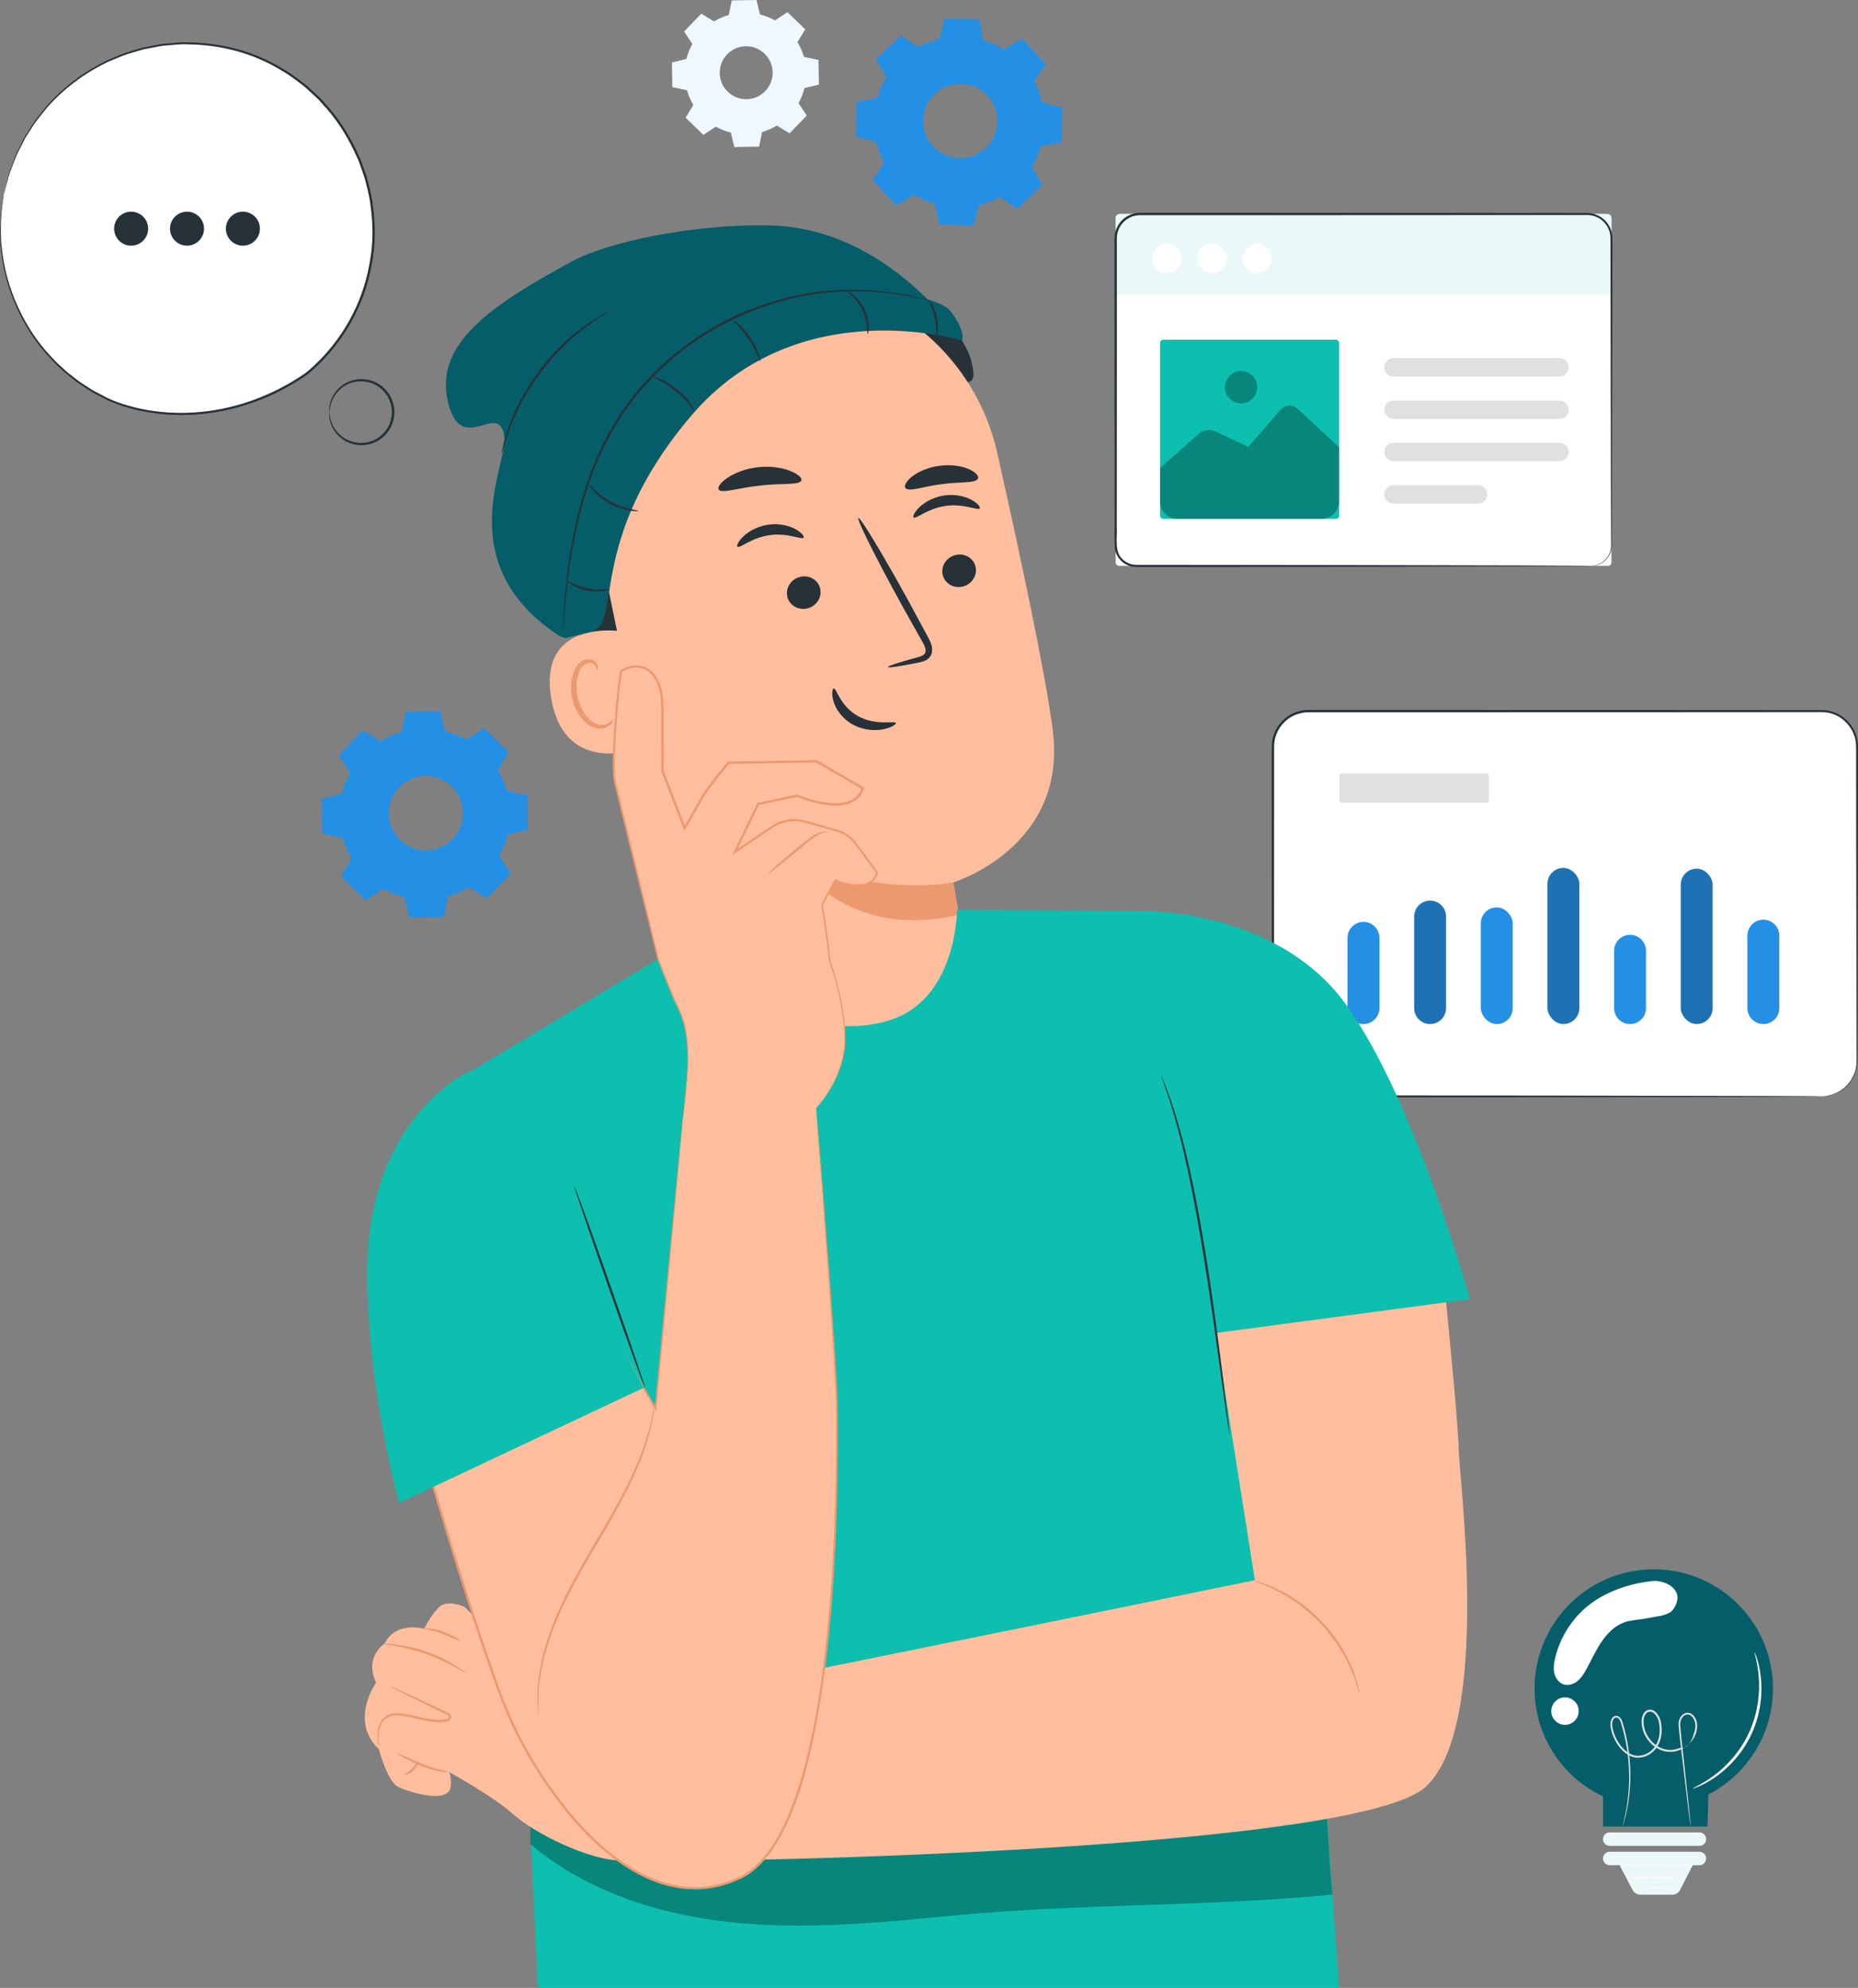
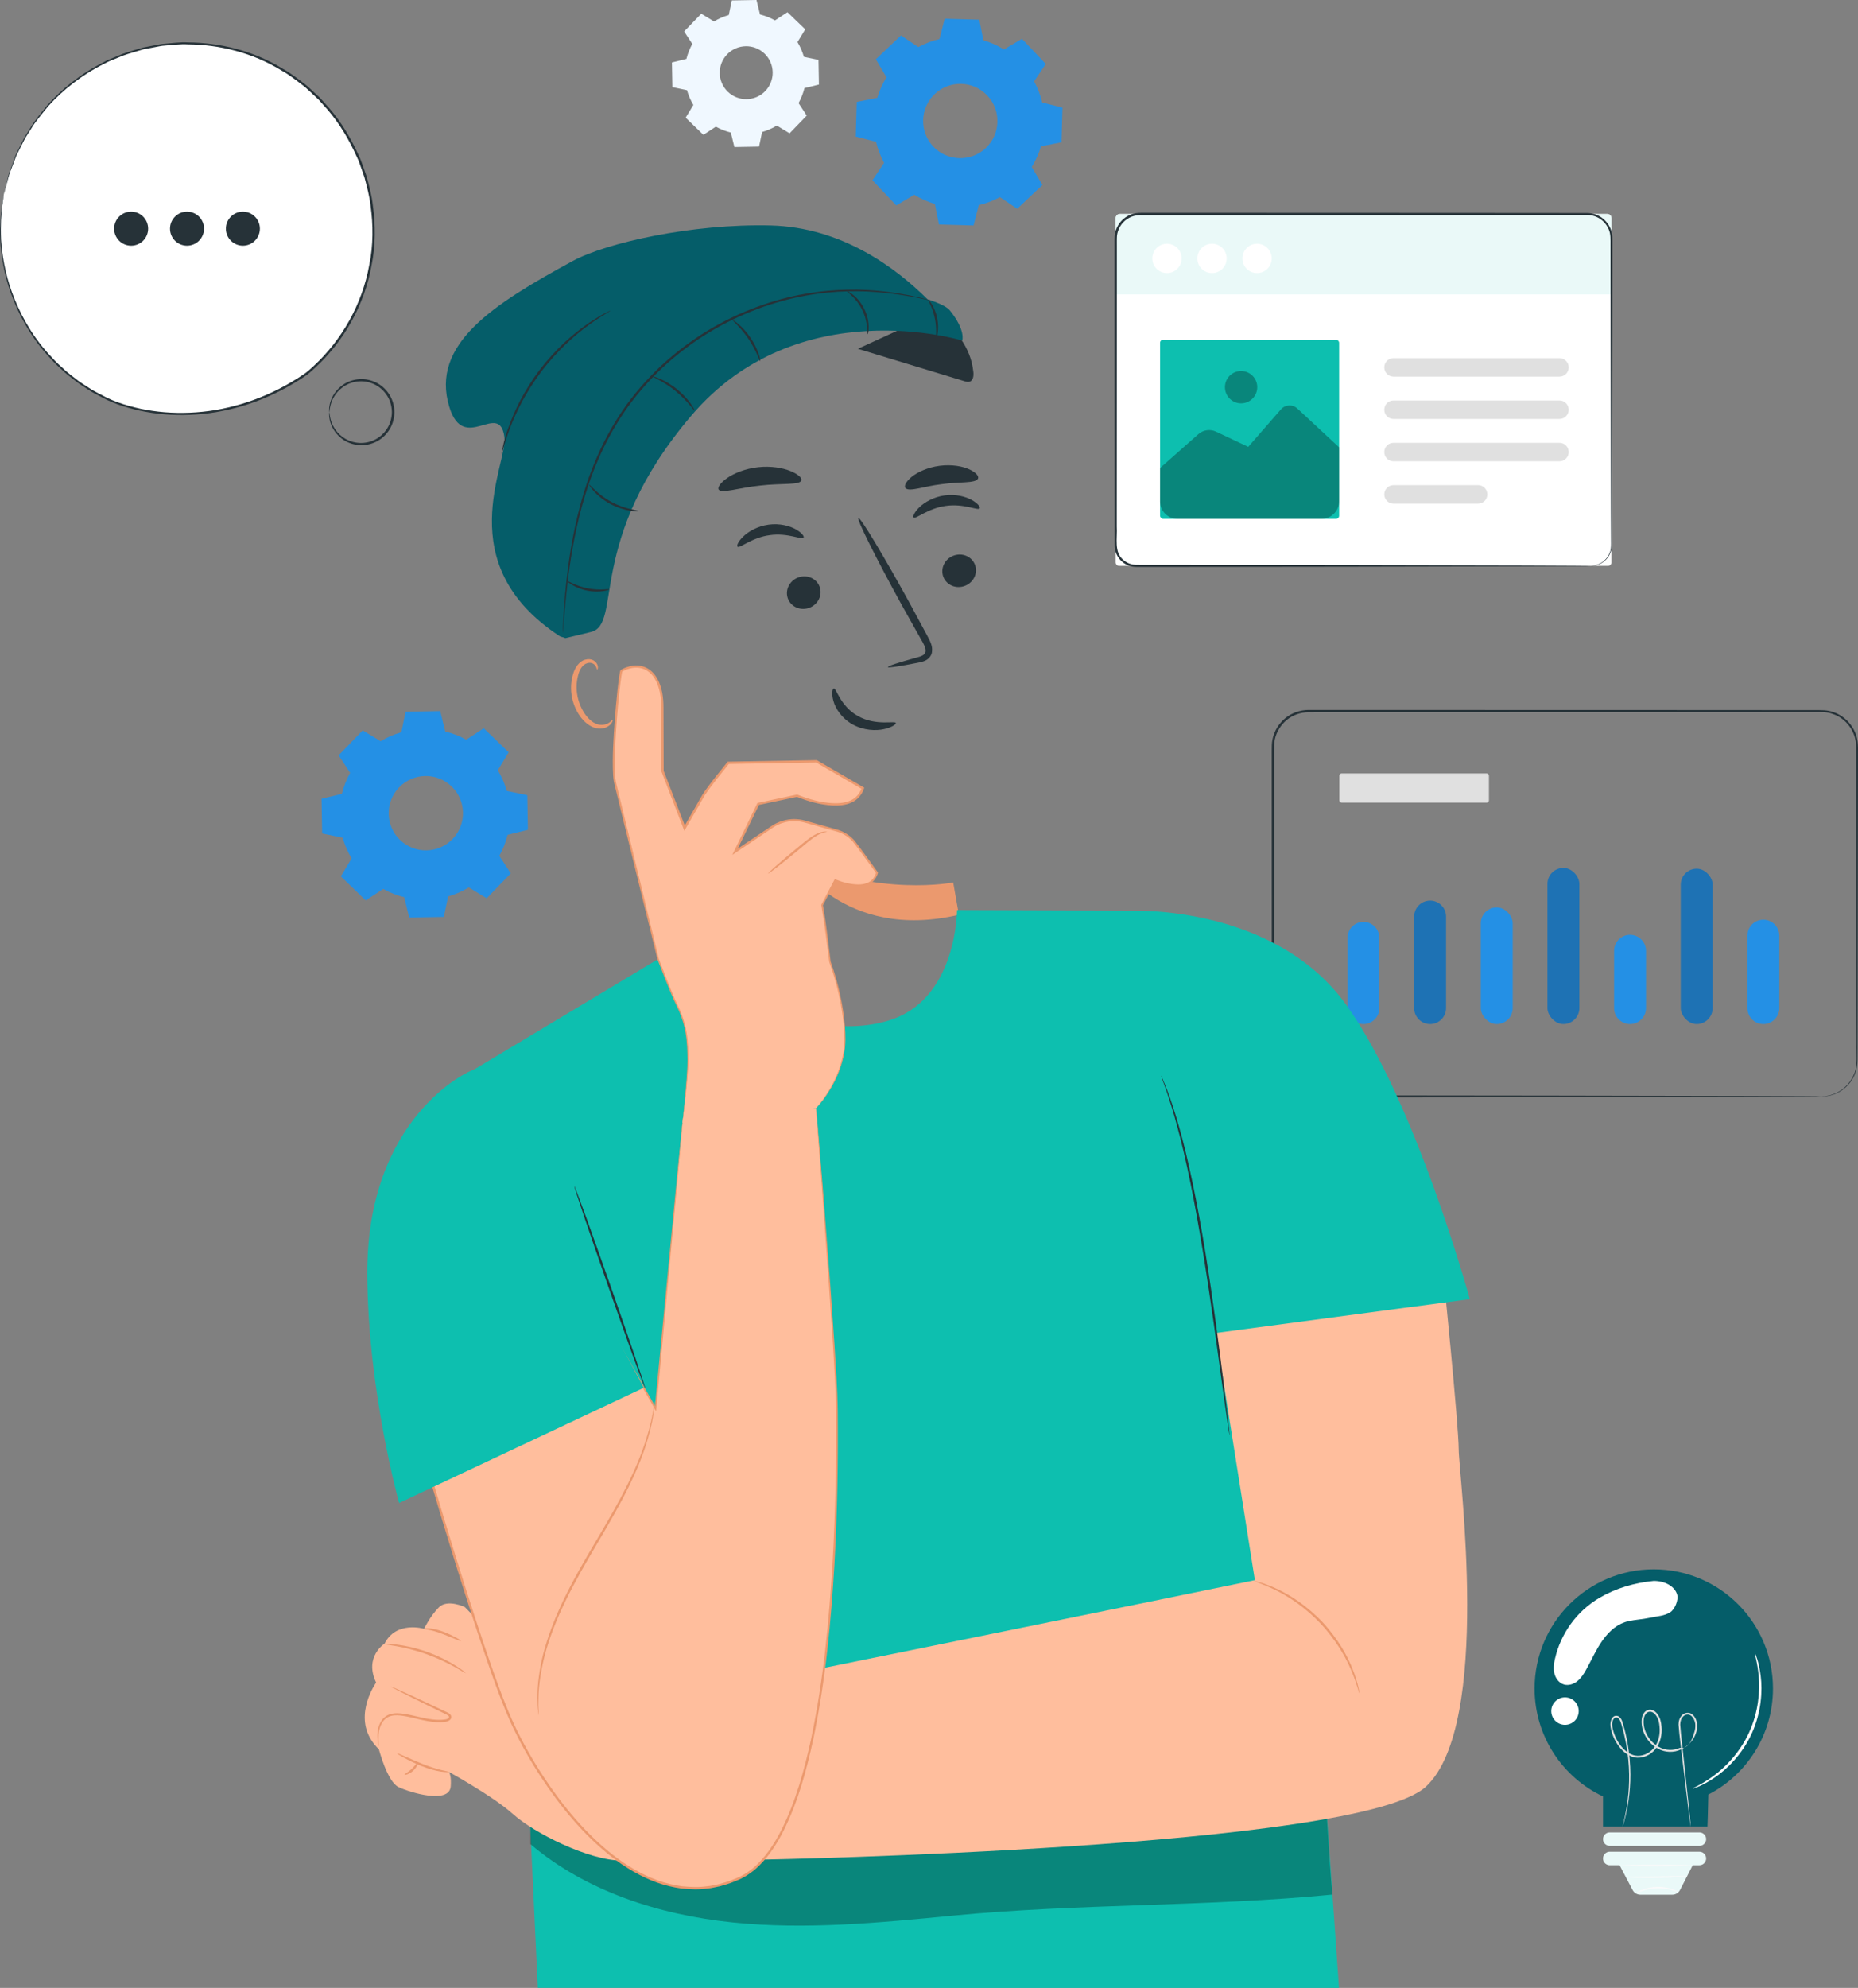
<svg xmlns="http://www.w3.org/2000/svg" id="Calque_1" viewBox="0 0 2410.61 2578.28">
  <rect x="0" y="0" width="2410.61" height="2578.28" fill="#808080" stroke="none" />
  <defs>
    <style>.cls-1{fill:#f0f8ff;}.cls-2{fill:#eaf9f8;}.cls-3{fill:#eb996e;}.cls-4{fill:#fff;}.cls-5{fill:#fafafa;}.cls-6{fill:#ffbe9d;}.cls-7{fill:#e0e0e0;}.cls-8{fill:#1e72b4;}.cls-9{fill:#055d69;}.cls-10{fill:#0dbfaf;}.cls-11{fill:#263238;}.cls-12{fill:#2490e5;}.cls-13{opacity:.3;}</style>
  </defs>
  <path class="cls-12" d="m493.85,961.35c8.5-5.13,17.54-9.03,26.87-11.68l5.53-26.6,44.93-.79,6.47,26.38c9.42,2.32,18.59,5.89,27.26,10.73l22.71-14.89,32.33,31.22-14.08,23.21c5.14,8.5,9.03,17.55,11.68,26.88l26.59,5.53.79,44.93-26.38,6.47c-2.32,9.41-5.89,18.59-10.73,27.26l14.88,22.71-31.21,32.33-23.22-14.08c-8.5,5.13-17.54,9.03-26.87,11.68l-5.54,26.6-44.93.79-6.47-26.38c-9.42-2.32-18.59-5.89-27.26-10.73l-22.71,14.89-32.33-31.22,14.08-23.21c-5.13-8.5-9.03-17.54-11.68-26.87l-26.59-5.53-.79-44.93,26.38-6.47c2.32-9.41,5.9-18.59,10.72-27.26l-14.88-22.71,31.21-32.33,23.22,14.08h0Zm23.95,59.86c-18.49,19.16-17.96,49.68,1.2,68.17,19.16,18.49,49.68,17.96,68.17-1.2,18.49-19.16,17.96-49.68-1.2-68.17-19.16-18.49-49.67-17.96-68.17,1.2Z" />
  <path class="cls-9" d="m2300.29,2190.02c0-85.4-69.24-154.64-154.64-154.64s-154.64,69.24-154.64,154.64c0,61.83,36.3,115.17,88.75,139.91,0,18.32,0,39.01,0,39.01h135.54s.82-21.9,1.12-41.44c49.8-25.69,83.87-77.59,83.87-137.48Z" />
  <path class="cls-2" d="m2204.87,2394.04h-116.37c-4.82,0-8.73-3.91-8.73-8.73h0c0-4.82,3.91-8.73,8.73-8.73h116.37c4.82,0,8.73,3.91,8.73,8.73h0c0,4.82-3.91,8.73-8.73,8.73Z" />
  <path class="cls-2" d="m2204.87,2401.66h-116.37c-4.82,0-8.73,3.91-8.73,8.73s3.91,8.73,8.73,8.73h12.77l16.95,32.26c1.94,3.69,5.76,6,9.93,6h41.58c4.21,0,8.06-2.36,9.98-6.1l16.47-32.15h8.68c4.82,0,8.73-3.91,8.73-8.73s-3.91-8.73-8.73-8.73Z" />
  <path class="cls-5" d="m2177.55,2454.04c-.14.29-3.06-1.05-7.99-2.46-4.92-1.43-11.94-2.7-19.74-2.49-7.81.24-14.74,1.92-19.57,3.62-4.84,1.7-7.68,3.2-7.84,2.92-.11-.17,2.52-2.11,7.36-4.17,4.81-2.07,11.94-4.02,19.99-4.27,8.05-.22,15.28,1.32,20.2,3.11,4.95,1.78,7.69,3.56,7.59,3.74Z" />
  <path class="cls-5" d="m2196.43,2419.53c0,.52-21.04.95-46.99.95s-46.99-.42-46.99-.95c0-.52,21.03-.95,46.99-.95,25.95,0,46.99.43,46.99.95Z" />
  <path class="cls-5" d="m2189.15,2433.33c.01.26-4.36.72-11.46,1.17-7.09.45-16.91.85-27.75,1.01-10.85.15-20.67.02-27.77-.22-7.1-.25-11.49-.58-11.49-.84,0-.27,4.4-.4,11.5-.5,7.67-.09,17.2-.21,27.73-.33,10.53-.17,20.06-.32,27.73-.45,7.1-.1,11.5-.09,11.51.18Z" />
  <path class="cls-4" d="m2276.58,2143.48c.21-.07,1.43,2.67,3.08,7.83,1.66,5.16,3.52,12.82,4.7,22.48,2.45,19.16.9,47.08-11.52,74.37-12.44,27.3-32.48,46.79-48.55,57.52-8.05,5.45-15.06,9.08-20.04,11.21-4.98,2.15-7.85,3.02-7.93,2.82-.32-.67,10.99-4.9,26.46-16.17,15.4-11.09,34.59-30.37,46.69-56.92,12.08-26.55,14.03-53.68,12.29-72.58-1.65-19.07-5.89-30.38-5.17-30.58Z" />
  <path class="cls-4" d="m2176,2068.26c-3.09-10.63-15.33-17.82-30.28-17.86-.07,0-.15,0-.22.01-24.78,2.39-48.92,9.41-70.28,21.91-29.39,17.21-50.35,46.28-57.88,79.5-1.39,6.14-2.14,12.56-.65,18.66,1.57,6.38,6.01,12.36,12.3,14.25,6.03,1.81,12.73-.42,17.62-4.39,4.9-3.96,8.3-9.45,11.36-14.95,7-12.59,12.74-25.94,21.08-37.68,9.57-13.48,20.51-22.18,33.94-25.13,9.28-2.03,17.7-2.24,26.99-4.25,11.57-2.51,18.99-2.24,27.04-7.29,5.87-3.68,10.99-15.86,8.97-22.79Z" />
  <path class="cls-4" d="m2048.25,2219.27c0,9.84-7.98,17.81-17.81,17.81s-17.81-7.97-17.81-17.81,7.98-17.81,17.81-17.81,17.81,7.98,17.81,17.81Z" />
  <path class="cls-7" d="m2193.6,2369.46s-.42-2.09-.96-6.08c-.57-4.43-1.31-10.25-2.24-17.51-1.89-15.7-4.52-37.6-7.74-64.45-1.45-13.68-3.69-28.35-4.88-44.69,0-4.11,1.12-8.77,4.4-12.02,3.01-3.44,9.02-4.52,12.97-1.47,3.88,2.85,5.9,7.35,6.63,11.93.52,4.64-.08,9.35-1.75,13.76-3.32,8.82-10.47,16.23-19.42,20.25-8.92,4.19-20.06,3.94-29.08-.92-9.09-4.69-16.21-13.16-19.65-23.09-1.68-4.99-2.5-10.31-1.86-15.75.41-2.69,1.22-5.42,2.91-7.79,1.65-2.39,4.53-4.15,7.59-4.22,3.11-.16,5.96,1.46,7.91,3.41,2.03,1.97,3.51,4.33,4.61,6.8,2.25,5.04,2.7,10.36,2.88,15.55.16,10.37-3.15,21.15-10.76,28.28-7.3,7.1-18.54,10.47-28.06,6.81-9.43-3.55-16-11.27-20.6-19.15-2.31-4.01-4.11-8.24-5.38-12.56-1.16-4.23-2.43-8.8-1.42-13.41.48-2.22,1.3-4.52,3.18-6.24,1.89-1.82,4.99-2.01,7.15-.76,4.3,2.83,5,7.55,6.15,11.25,4.52,15.55,7.02,30.49,8.21,44.19,2.46,27.46-.42,49.78-3.32,64.81-3.02,15.07-5.98,23.06-5.98,23.06,0,0,.39-2.09,1.37-6,.96-3.91,2.29-9.71,3.61-17.24,2.58-15.02,5.15-37.24,2.47-64.46-1.31-13.58-3.89-28.37-8.46-43.75-1.07-3.78-2.15-8.07-5.14-9.89-1.46-.78-3.35-.69-4.55.5-1.28,1.15-2.05,3.07-2.43,5-.88,3.91.26,8.09,1.43,12.28,1.24,4.14,2.99,8.19,5.21,12.03,4.44,7.57,10.79,14.83,19.36,18,8.53,3.27,18.67.26,25.44-6.31,6.95-6.51,10.08-16.55,9.92-26.39-.17-4.92-.65-10.08-2.66-14.51-1.9-4.34-5.56-8.79-10.04-8.66-4.67.06-7.43,5.04-8,9.76-.57,4.82.16,9.91,1.74,14.53,3.2,9.28,9.91,17.29,18.36,21.66,8.42,4.52,18.55,4.77,26.88.91,9.79,2.07,15.51-8.96,18.17-18.81,1.56-4.05,2.1-8.45,1.67-12.57-.6-4.06-2.5-8.11-5.62-10.38-3.1-2.35-7.47-1.64-10.05,1.16-2.75,2.7-3.77,6.62-3.81,10.48,1.07,15.78,3.22,30.87,4.55,44.44,2.88,26.89,5.23,48.82,6.91,64.54.72,7.29,1.31,13.12,1.75,17.57.37,4.02.43,6.14.43,6.14Z" />
  <path class="cls-12" d="m1191.54,61.08c8.72-4.74,17.93-8.22,27.37-10.45l6.73-26.32,44.92,1.25,5.26,26.65c9.3,2.74,18.31,6.73,26.75,11.95l23.36-13.84,30.88,32.65-15.11,22.55c4.75,8.72,8.22,17.94,10.45,27.38l26.31,6.73-1.25,44.92-26.65,5.27c-2.74,9.3-6.73,18.3-11.95,26.75l13.84,23.36-32.65,30.88-22.56-15.11c-8.72,4.74-17.93,8.22-27.37,10.45l-6.74,26.32-44.92-1.25-5.27-26.65c-9.3-2.75-18.3-6.73-26.75-11.95l-23.36,13.84-30.88-32.65,15.11-22.55c-4.74-8.72-8.23-17.93-10.45-27.37l-26.32-6.73,1.25-44.92,26.65-5.27c2.74-9.3,6.73-18.3,11.95-26.75l-13.84-23.36,32.65-30.88,22.56,15.12h0Zm21.22,60.88c-19.34,18.3-20.19,48.81-1.89,68.15,18.3,19.34,48.81,20.19,68.15,1.89,19.34-18.3,20.19-48.81,1.89-68.15-18.3-19.34-48.81-20.19-68.15-1.89Z" />
  <path class="cls-1" d="m926.37,27.82c6.05-3.66,12.49-6.43,19.14-8.32l3.94-18.94,32.01-.56,4.61,18.79c6.71,1.65,13.24,4.2,19.42,7.64l16.18-10.6,23.03,22.24-10.03,16.53c3.66,6.05,6.43,12.5,8.32,19.14l18.94,3.94.56,32.01-18.79,4.61c-1.65,6.71-4.2,13.24-7.64,19.42l10.6,16.18-22.23,23.03-16.54-10.03c-6.05,3.66-12.5,6.43-19.14,8.32l-3.94,18.94-32,.56-4.61-18.79c-6.71-1.65-13.24-4.2-19.42-7.64l-16.18,10.6-23.03-22.24,10.03-16.54c-3.66-6.05-6.43-12.5-8.32-19.14l-18.94-3.94-.56-32.01,18.79-4.61c1.65-6.71,4.2-13.24,7.64-19.42l-10.6-16.18,22.23-23.03,16.54,10.03h0Zm17.06,42.64c-13.17,13.65-12.79,35.38.85,48.56,13.64,13.17,35.38,12.79,48.56-.85s12.79-35.38-.85-48.56c-13.64-13.17-35.38-12.79-48.56.85Z" />
  <path class="cls-4" d="m4.97,251.86C33.6,109.27,175.95,26.91,309.77,65.45c131.04,37.74,206.3,181.1,162.76,310.33-14.59,43.3-40.24,79.74-72.72,107.28-1.18,1-2.37,1.9-3.65,2.78-.1.07-.22.15-.33.22-56.77,38.74-125.74,57.59-193.89,48.71-22.84-2.97-44.8-8.74-64.08-17.91C39.03,469.86-16.57,359.16,4.97,251.86Z" />
  <path class="cls-11" d="m4.97,251.86s-.1,1.33-.45,3.9c-.38,2.67-.92,6.45-1.62,11.38-1.35,10-2.34,24.91-1.55,44.06,1.39,19.08,4.94,42.47,14.22,68.07,9.31,25.44,23.9,53.42,46.73,78.97,5.81,6.27,11.65,12.8,18.47,18.61,6.4,6.28,13.86,11.6,21.22,17.33,3.73,2.8,7.83,5.15,11.79,7.78l6.03,3.88c2.05,1.24,4.24,2.28,6.37,3.43,4.29,2.25,8.62,4.52,13,6.81,4.46,2.09,9.05,4,13.76,5.72,37.78,13.57,81.96,17.35,126.51,10.02,22.26-3.83,44.66-10.29,66.32-19.82,10.86-4.67,21.54-10.11,31.92-16.26,5.24-3,10.32-6.31,15.4-9.66,5.07-3.24,9.5-7.37,14.04-11.56,35.97-33.32,62.81-79.6,71.95-130.95,5.26-25.54,5.17-51.68,1.67-76.73-1.3-12.65-4.84-24.79-7.91-36.88-2.07-5.89-4.14-11.76-6.19-17.61-.92-2.97-2.22-5.77-3.55-8.55l-3.89-8.37c-10.66-22.07-23.9-42.61-40.15-59.8l-5.87-6.61-6.45-5.98c-4.36-3.89-8.4-8.11-12.94-11.68-9.24-6.95-18.13-14.17-28.06-19.61-38.5-23.88-81.88-33.86-121.9-34.2-10.06-.66-19.87.9-29.54,1.55-4.86.18-9.53,1.44-14.22,2.24-4.67.89-9.3,1.76-13.89,2.63-8.92,2.7-17.8,4.98-26.21,8.02-4.14,1.7-8.23,3.37-12.28,5.03-4.04,1.68-8.12,3.16-11.81,5.33-30.68,15.19-55.03,35.15-73.26,55.29-8.55,10.55-16.89,20.14-22.77,30.24-1.58,2.45-3.12,4.84-4.64,7.19-1.58,2.31-2.97,4.64-4.08,7.06-2.4,4.74-4.68,9.26-6.84,13.53-1.07,2.14-2.17,4.2-3.12,6.25-.8,2.11-1.58,4.16-2.33,6.15-1.51,3.97-2.92,7.68-4.23,11.13-2.92,6.81-4.15,12.96-5.52,17.82-1.3,4.81-2.3,8.5-3,11.1-.69,2.5-1.13,3.76-1.13,3.76,0,0,.23-1.31.82-3.83.64-2.62,1.54-6.34,2.71-11.19,1.27-4.9,2.42-11.09,5.25-17.96,1.28-3.48,2.65-7.23,4.12-11.23.74-2,1.5-4.07,2.28-6.2.93-2.07,2.02-4.14,3.07-6.31,2.14-4.32,4.39-8.87,6.76-13.66,1.1-2.45,2.48-4.8,4.05-7.13,1.5-2.37,3.04-4.79,4.61-7.26,5.84-10.21,14.17-19.91,22.72-30.59,18.23-20.39,42.68-40.63,73.57-56.09,3.72-2.21,7.83-3.72,11.9-5.43,4.08-1.69,8.21-3.4,12.38-5.13,8.47-3.09,17.43-5.44,26.43-8.18,4.62-.89,9.3-1.79,14.01-2.7,4.73-.82,9.44-2.1,14.35-2.3,9.76-.69,19.67-2.28,29.84-1.65,40.44.23,84.34,10.22,123.35,34.32,10.06,5.49,19.07,12.78,28.43,19.8,4.6,3.6,8.7,7.86,13.11,11.8l6.53,6.04,5.95,6.68c16.46,17.38,29.89,38.15,40.69,60.48l3.94,8.47c1.35,2.82,2.67,5.65,3.6,8.65,2.08,5.91,4.18,11.85,6.28,17.82,3.12,12.23,6.7,24.53,8.03,37.33,3.56,25.37,3.65,51.85-1.68,77.72-9.27,52.02-36.47,98.87-72.92,132.58-4.53,4.17-9.16,8.47-14.42,11.83-5.14,3.39-10.27,6.73-15.57,9.75-10.49,6.2-21.27,11.68-32.25,16.39-21.89,9.6-44.53,16.09-67.02,19.92-45.05,7.32-89.61,3.42-127.85-10.42-4.77-1.75-9.42-3.71-13.95-5.84-4.41-2.33-8.78-4.63-13.12-6.92-2.15-1.18-4.35-2.24-6.42-3.49l-6.08-3.93c-3.99-2.67-8.13-5.06-11.88-7.9-7.42-5.8-14.92-11.21-21.36-17.57-6.86-5.9-12.74-12.5-18.57-18.86-22.93-25.87-37.5-54.14-46.72-79.82C4.77,354.01,1.37,330.45.16,311.27c-.61-19.26.58-34.21,2.13-44.21.83-4.92,1.47-8.7,1.93-11.36.45-2.55.76-3.85.76-3.85Z" />
  <path class="cls-11" d="m427.19,534.53c.36.02.22-3.69,1.92-9.96,1.69-6.15,5.89-15.15,15.16-22.06,8.96-6.93,23.71-10.8,37.97-5.48,7.02,2.55,13.72,7.34,18.47,13.96,4.89,6.53,7.64,14.9,7.72,23.54-.08,8.64-2.83,17.01-7.72,23.54-4.75,6.62-11.45,11.42-18.48,13.96-14.27,5.32-29.01,1.45-37.97-5.48-9.27-6.91-13.48-15.9-15.16-22.05-1.7-6.27-1.57-9.98-1.92-9.96-.11,0-.18.91-.2,2.66-.05,1.75.15,4.35.87,7.62,1.35,6.44,5.37,16.04,14.99,23.61,9.29,7.57,25.01,12.05,40.44,6.49,7.6-2.66,14.87-7.78,20.05-14.91,5.32-7.03,8.34-16.12,8.42-25.47-.08-9.34-3.1-18.43-8.42-25.46-5.18-7.13-12.45-12.24-20.05-14.91-15.43-5.56-31.15-1.09-40.44,6.49-9.62,7.56-13.64,17.17-14.99,23.61-.72,3.26-.92,5.87-.87,7.62.02,1.75.09,2.66.2,2.66Z" />
  <path class="cls-11" d="m192.21,296.59c0,12.18-9.88,22.06-22.06,22.06s-22.06-9.88-22.06-22.06,9.88-22.06,22.06-22.06,22.06,9.88,22.06,22.06Z" />
  <path class="cls-11" d="m264.7,296.59c0,12.18-9.88,22.06-22.06,22.06s-22.06-9.88-22.06-22.06,9.88-22.06,22.06-22.06,22.06,9.88,22.06,22.06Z" />
  <path class="cls-11" d="m337.19,296.59c0,12.18-9.88,22.06-22.06,22.06s-22.06-9.88-22.06-22.06,9.88-22.06,22.06-22.06,22.06,9.88,22.06,22.06Z" />
-   <rect class="cls-4" x="1651.5" y="922.25" width="757.88" height="499.79" rx="46.11" ry="46.11" />
  <path class="cls-11" d="m2363.27,1422.04s.53-.08,1.58-.16c1.04-.13,2.63-.05,4.66-.47,4.07-.55,10.25-1.95,17.16-6.16,6.87-4.07,14.49-11.33,18.93-22.28,4.85-10.97,2.8-25.04,3.18-40.36-.11-61.71-.28-150.87-.49-261.04-.03-27.55-.06-56.42-.1-86.5,0-7.52-.02-15.11-.02-22.78-.18-7.66.51-15.51-.93-22.93-3.04-14.89-14.25-28.38-29.33-33.35-7.44-2.89-15.52-2.47-23.8-2.48-8.24,0-16.54.01-24.91.02-16.74.01-33.75.02-51.01.04-34.52.02-70.04.04-106.47.06-145.72.04-305.92.08-474.07.12-10.17.07-20.26,3.54-28.11,9.95-7.82,6.4-13.42,15.42-15.52,25.25-1.06,4.92-1.03,9.92-1.01,15.16v15.49c0,10.31,0,20.59,0,30.83,0,40.95-.02,81.31-.02,120.96-.03,79.3-.06,155.8-.09,228.67-.31,9.14.59,17.9,4.71,25.77,3.85,7.82,10.07,14.39,17.51,18.71,7.45,4.39,16.01,6.39,24.63,6.12,8.75,0,17.45.01,26.08.02,34.52.03,68.03.05,100.43.08,64.8.07,125.16.13,180.27.19,110.17.21,199.33.37,261.03.49,30.77.12,54.68.22,70.97.29,8.06.07,14.23.12,18.46.15,4.16.05,6.29.16,6.29.16,0,0-2.13.1-6.29.16-4.23.03-10.39.08-18.46.15-16.29.07-40.2.16-70.97.29-61.7.11-150.86.28-261.03.49-55.11.06-115.47.12-180.27.19-32.4.02-65.91.05-100.43.08-8.63,0-17.32.01-26.08.02-8.87.3-18.16-1.82-26.01-6.47-7.9-4.58-14.51-11.54-18.61-19.84-4.39-8.19-5.35-18.03-5.03-27.01-.03-72.87-.06-149.36-.09-228.67,0-39.65-.02-80.01-.02-120.96,0-10.24,0-20.51,0-30.83v-15.49c-.02-5.09-.06-10.53,1.07-15.79,2.24-10.51,8.22-20.15,16.58-26.98,8.38-6.85,19.18-10.57,30.03-10.64,168.15.04,328.35.08,474.07.12,36.43.02,71.95.04,106.47.06,17.26.01,34.26.03,51.01.04,8.37,0,16.68.01,24.91.02,8.09.02,16.77-.41,24.63,2.66,15.93,5.29,27.72,19.53,30.9,35.25,1.5,8,.75,15.78.93,23.41,0,7.67-.02,15.26-.02,22.78-.03,30.08-.07,58.94-.1,86.5-.21,110.17-.37,199.34-.49,261.04-.02,7.7-.05,14.98-.07,21.81.06,6.88-1.16,13.36-3.46,18.89-4.62,11.13-12.45,18.42-19.46,22.47-7.05,4.18-13.32,5.49-17.43,5.94-4.14.48-6.29.32-6.29.32Z" />
  <path class="cls-12" d="m2114.86,1212.45h0c11.43,0,20.71,9.28,20.71,20.71v74.32c0,11.43-9.28,20.71-20.71,20.71h0c-11.43,0-20.71-9.28-20.71-20.71v-74.32c0-11.43,9.28-20.71,20.71-20.71Z" />
  <path class="cls-12" d="m1768.96,1195.69h0c11.43,0,20.71,9.28,20.71,20.71v91.09c0,11.43-9.28,20.71-20.71,20.71h0c-11.43,0-20.71-9.28-20.71-20.71v-91.09c0-11.43,9.28-20.7,20.7-20.7Z" />
  <path class="cls-8" d="m1855.44,1168.07h0c11.43,0,20.71,9.28,20.71,20.71v118.71c0,11.43-9.28,20.71-20.71,20.71h0c-11.43,0-20.7-9.28-20.7-20.7v-118.71c0-11.43,9.28-20.7,20.7-20.7Z" />
  <rect class="cls-12" x="1921.21" y="1176.85" width="41.41" height="151.34" rx="20.7" ry="20.7" />
  <rect class="cls-8" x="2007.68" y="1125.65" width="41.41" height="202.53" rx="20.71" ry="20.71" />
  <rect class="cls-8" x="2180.63" y="1126.64" width="41.41" height="201.55" rx="20.71" ry="20.71" />
  <path class="cls-12" d="m2287.81,1192.84h0c-11.44,0-20.71,9.27-20.71,20.7v93.94c0,11.44,9.27,20.71,20.71,20.71h0c11.44,0,20.71-9.27,20.71-20.71v-93.94c0-11.44-9.27-20.7-20.71-20.7Z" />
  <rect class="cls-7" x="1737.7" y="1003.13" width="194.07" height="37.89" rx="2.92" ry="2.92" />
  <path class="cls-4" d="m1452.89,277.53h632.45c2.97,0,5.38,2.41,5.38,5.38v446.49c0,2.51-2.04,4.55-4.55,4.55h-634.09c-2.51,0-4.55-2.04-4.55-4.55v-446.49c0-2.97,2.41-5.38,5.38-5.38Z" />
  <path class="cls-2" d="m1452.89,277.53h632.45c2.97,0,5.38,2.41,5.38,5.38v98.97h-643.2v-98.97c0-2.97,2.41-5.38,5.38-5.38Z" />
  <path class="cls-4" d="m1533.09,335.17c0,10.51-8.52,19.04-19.04,19.04s-19.04-8.52-19.04-19.04,8.52-19.04,19.04-19.04,19.04,8.52,19.04,19.04Z" />
  <path class="cls-4" d="m1591.53,335.17c0,10.51-8.52,19.04-19.04,19.04s-19.04-8.52-19.04-19.04,8.52-19.04,19.04-19.04,19.04,8.52,19.04,19.04Z" />
  <path class="cls-4" d="m1649.97,335.17c0,10.51-8.52,19.04-19.04,19.04s-19.04-8.52-19.04-19.04,8.52-19.04,19.04-19.04,19.04,8.52,19.04,19.04Z" />
  <rect class="cls-10" x="1505.1" y="440.59" width="232.32" height="232.32" rx="3.99" ry="3.99" />
  <path class="cls-7" d="m2023.25,488.48h-215.25c-6.63,0-12-5.37-12-12h0c0-6.63,5.37-12,12-12h215.25c6.63,0,12,5.37,12,12h0c0,6.63-5.37,12-12,12Z" />
  <path class="cls-7" d="m2023.25,543.39h-215.25c-6.63,0-12-5.37-12-12h0c0-6.63,5.37-12,12-12h215.25c6.63,0,12,5.37,12,12h0c0,6.63-5.37,12-12,12Z" />
  <path class="cls-7" d="m2023.25,598.31h-215.25c-6.63,0-12-5.37-12-12h0c0-6.63,5.37-12,12-12h215.25c6.63,0,12,5.37,12,12h0c0,6.63-5.37,12-12,12Z" />
  <path class="cls-7" d="m1917.69,653.22h-109.7c-6.63,0-12-5.37-12-12h0c0-6.63,5.37-12,12-12h109.7c6.63,0,12,5.37,12,12h0c0,6.63-5.37,12-12,12Z" />
  <path class="cls-11" d="m2064.03,733.95c0-.13,1.9,0,5.48-.73,3.49-.82,8.89-2.73,13.76-7.95,2.39-2.59,4.56-6.01,5.88-10.17,1.37-4.18,1.14-9.01,1.12-14.25-.04-10.48-.09-22.55-.14-36.14-.11-54.46-.28-133.12-.48-230.3-.03-24.31-.06-49.78-.1-76.31-.02-13.27-.03-26.8-.05-40.59-.04-6.95.47-13.84-2.34-20.08-2.63-6.21-7.37-11.58-13.39-14.89-3.02-1.63-6.32-2.76-9.73-3.3-3.36-.58-6.97-.38-10.63-.41-7.27,0-14.59.01-21.98.02-14.77.01-29.77.02-45,.04-30.45.02-61.79.04-93.93.06-64.28.03-131.75.06-201.7.09-34.97,0-70.57.02-106.69.02-18.06,0-36.25,0-54.57,0-9.16,0-18.34,0-27.56,0h-13.85c-4.6.08-9.36-.24-13.64.38-8.76,1.24-16.74,6.66-21.19,14.24-2.25,3.76-3.69,8-4.12,12.36-.3,4.29-.08,9.1-.15,13.61,0,18.32,0,36.52,0,54.58,0,36.13-.02,71.73-.02,106.72-.03,69.96-.06,137.45-.09,201.74.97,15.58-3.94,33.75,8.83,43.8,2.8,2.45,6.17,4.2,9.72,5.17,3.56,1.04,7.24.95,11.17.94,7.72,0,15.39.01,23.01.02,30.45.03,60.02.05,88.61.08,57.17.07,110.42.13,159.04.19,97.19.2,175.84.37,230.29.49,27.14.12,48.22.22,62.61.29,7.1.07,12.54.12,16.28.15,3.67.05,5.55.16,5.55.16,0,0-1.88.1-5.55.16-3.74.03-9.18.08-16.28.15-14.39.07-35.48.16-62.61.29-54.45.11-133.1.28-230.29.49-48.62.06-101.88.12-159.04.19-28.59.02-58.15.05-88.61.08-7.61,0-15.28.01-23.01.02-3.77.01-7.94.13-11.9-1.02-3.94-1.07-7.68-3.01-10.78-5.72-6.27-5.32-10.08-13.62-9.84-21.93,0-7.94,0-15.92-.01-23.96-.03-64.29-.06-131.78-.09-201.74,0-34.98-.02-70.58-.02-106.72,0-18.07,0-36.26,0-54.58.07-4.65-.17-9.02.17-13.91.47-4.8,2.05-9.48,4.53-13.62,4.9-8.35,13.69-14.32,23.35-15.69,4.92-.68,9.46-.32,14.09-.41h13.85c9.22,0,18.4,0,27.56,0,18.31,0,36.51,0,54.57,0,36.12,0,71.71.02,106.69.02,69.95.03,137.42.06,201.7.09,32.14.02,63.48.04,93.93.06,15.23.01,30.23.03,45,.04,7.38,0,14.71.01,21.98.02,3.59.04,7.28-.18,11.03.46,3.7.6,7.28,1.82,10.54,3.6,6.52,3.6,11.64,9.42,14.47,16.15,1.41,3.37,2.17,6.98,2.4,10.58.19,3.62.05,6.98.09,10.46-.02,13.79-.03,27.33-.05,40.59-.03,26.53-.07,52-.1,76.31-.2,97.19-.37,175.85-.49,230.3-.05,13.58-.1,25.66-.14,36.14-.02,5.18.16,10.18-1.29,14.48-1.4,4.27-3.67,7.74-6.16,10.36-5.06,5.27-10.6,7.1-14.14,7.83-3.64.64-5.54.42-5.54.42Z" />
  <g class="cls-13">
    <path d="m1505.1,607.01v43.4c0,12.43,10.07,22.5,22.5,22.5h186.9c12.66,0,22.92-10.26,22.92-22.92v-69.77l-54.18-50.37c-6.17-5.73-15.85-5.22-21.38,1.12l-42.39,48.59-41.77-19.74c-7.61-3.6-16.63-2.31-22.93,3.26l-49.66,43.92Z" />
  </g>
  <g class="cls-13">
    <circle cx="1610.22" cy="502.15" r="20.97" />
  </g>
  <path class="cls-11" d="m1213.11,406.42c41.31,30.2,48.13,60.27,49.78,76.4.48,4.73-.32,10.74-4.83,12.21-2.19.72-4.57.05-6.78-.63-46.09-14.01-92.18-28.01-138.27-42.02" />
-   <path class="cls-11" d="m831.03,945.84c-31.11-55.79-62.07-112.08-83.12-172.39-21.05-60.31-31.9-125.36-21.64-188.41,1.56-9.56,18.01-74.86,27.65-75.79,6.89-.67.48,58.5,5.05,63.69,43.64,49.58,65.77,115.19,73.28,180.82,7.51,65.62,5.52,126.38-1.23,192.08" />
-   <path class="cls-6" d="m896.71,1284.87l-118.95-576.94c-36.04-156.1,24.76-307.18,181.8-338.89l14.68-2.09c147.77-20.95,286.9,75.02,319.66,220.63,30.49,135.47,62.43,285.55,71.95,359.2,19.7,152.47-129.17,197.72-129.17,197.72-.34.06,27.88,153.85,36.13,198.2l-230.03,29.26-55.36,4.96-90.73-92.05Z" />
  <path class="cls-3" d="m1236.7,1144.5s-95.14,19.24-206.48-30.48c0,0,63.9,107.67,213.83,72.42l-7.35-41.94Z" />
  <path class="cls-11" d="m1265.92,736.06c2.04,11.42-5.96,22.56-17.85,24.9-11.87,2.34-23.15-5-25.18-16.42-2.04-11.42,5.95-22.57,17.82-24.91,11.88-2.34,23.17,5.01,25.21,16.43Z" />
  <path class="cls-11" d="m1271.08,659.39c-2.29,3.22-20.49-6.64-43.87-3.26-23.4,3.04-38.86,17.51-41.8,15-1.43-1.09.59-6.6,7.29-13.1,6.59-6.46,18.39-13.51,32.97-15.52,14.58-1.98,27.6,1.64,35.42,6.13,7.97,4.5,11.14,9.28,9.99,10.74Z" />
  <path class="cls-11" d="m1064.32,764.41c2.03,11.42-5.96,22.56-17.85,24.9-11.86,2.34-23.15-5-25.18-16.42-2.03-11.42,5.96-22.57,17.83-24.91,11.89-2.35,23.17,5.01,25.2,16.43Z" />
  <path class="cls-11" d="m1042.58,697.32c-2.3,3.22-20.51-6.62-43.88-3.25-23.39,3.04-38.86,17.51-41.81,15-1.42-1.09.57-6.59,7.3-13.1,6.58-6.46,18.39-13.51,32.96-15.52,14.58-1.98,27.6,1.65,35.42,6.13,7.96,4.51,11.13,9.28,9.99,10.74Z" />
  <path class="cls-11" d="m1151.97,865.15c-.3-1.31,13.89-5.89,37.02-12.24,5.89-1.46,11.37-3.45,11.8-7.67.79-4.51-2.62-10.6-6.5-17.14-7.67-13.66-15.69-27.97-24.11-42.97-33.71-61.28-59.02-111.99-56.54-113.33,2.49-1.34,31.82,47.24,65.53,108.52,8.17,15.13,15.97,29.55,23.41,43.35,3.22,6.47,8.2,13.61,6.42,23-.98,4.69-4.9,8.55-8.58,10.12-3.66,1.71-7.02,2.26-9.95,2.85-23.53,4.64-38.22,6.83-38.5,5.51Z" />
  <path class="cls-11" d="m1039.78,623.09c-2.33,6.42-25.92,3.36-53.63,6.69-27.79,2.77-50.14,10.87-53.81,5.11-1.64-2.76,2.26-8.8,11.3-15.01,8.96-6.2,23.25-12.09,39.89-13.94,16.64-1.81,31.87.84,41.96,4.95,10.17,4.1,15.29,9.15,14.29,12.2Z" />
  <path class="cls-11" d="m1268.72,621.06c-4.02,6.06-23.89,3.54-46.78,6.88-22.98,2.65-41.63,10.19-46.96,5.34-2.37-2.38-.16-8.17,7.5-14.52,7.54-6.31,20.84-12.58,36.6-14.65,15.77-2.05,30.12.62,38.93,4.8,8.93,4.18,12.44,9.22,10.7,12.14Z" />
-   <path class="cls-6" d="m806.18,818.87c-2.75-.75-108.96-16.1-90.88,87.48,18.08,103.58,118.34,64.06,118,61.06-.34-3-27.12-148.54-27.12-148.54Z" />
+   <path class="cls-6" d="m806.18,818.87Z" />
  <path class="cls-3" d="m794.81,933.69c-.51-.25-1.59,1.58-4.39,3.51-2.73,1.88-7.69,3.71-13.44,2.63-11.64-2.1-23.89-17.87-27.65-36.45-1.91-9.38-1.5-18.7.54-26.71,1.84-8.13,5.82-14.28,11.16-16.22,5.26-2.22,9.74.39,11.51,3.09,1.89,2.65,1.59,4.84,2.18,4.92.33.21,1.92-2.13.34-6.26-.79-1.99-2.43-4.21-5.21-5.78-2.84-1.59-6.67-1.98-10.44-.9-7.89,1.94-13.8,10.55-16.05,19.35-2.68,8.91-3.36,19.43-1.21,29.96,4.31,20.76,18.4,38.43,34.13,40.14,7.62.63,13.31-2.63,16.02-5.62,2.76-3.12,2.9-5.53,2.51-5.65Z" />
  <path class="cls-11" d="m1081.71,892.95c3.52-.88,8.04,22.84,31.53,35.84,23.46,13.07,48.25,5.63,49.06,8.91.61,1.43-4.76,5.67-15.38,7.98-10.4,2.34-26.33,1.86-40.7-6.09-14.34-7.99-22.27-20.76-24.92-30.34-2.78-9.75-1.24-16.13.41-16.3Z" />
  <path class="cls-9" d="m733.55,827.69c-2.28-1.41-5.28-1.24-7.45-2.66-143.47-93.85-66.97-223.53-71.72-258.29-6.59-48.19-52.46,22.72-71.38-38.86-25.05-81.55,57.31-133.49,160.12-189.4,43.07-23.42,154.62-48.62,256.98-46.03,91.33,2.31,161.44,54.03,203.51,95.94,0,0,22.35,6.21,28.95,14.44,20.68,25.83,15.85,38.87,15.85,38.87,0,0-212.83-65.33-351.35,97.22-138.51,162.55-88.15,271.57-130.86,280.86l-32.65,7.89Z" />
  <path class="cls-11" d="m792.01,402.81c.1.19-2.72,2.03-7.9,5.2-2.61,1.55-5.77,3.49-9.3,5.97-3.55,2.44-7.72,5.02-11.99,8.37-8.79,6.33-18.72,14.59-29.14,24.39-10.27,9.96-20.94,21.55-31,34.64-9.94,13.19-18.27,26.56-25.14,39.11-6.67,12.65-12,24.42-15.76,34.58-2.09,5-3.47,9.71-4.88,13.78-1.45,4.06-2.48,7.63-3.28,10.55-1.68,5.83-2.71,9.04-2.91,9-.21-.05.43-3.35,1.76-9.3.63-2.99,1.49-6.62,2.79-10.75,1.26-4.14,2.51-8.93,4.49-14.02,3.53-10.33,8.7-22.3,15.3-35.15,6.8-12.75,15.15-26.31,25.2-39.64,10.17-13.23,21.02-24.89,31.5-34.83,10.63-9.79,20.79-17.95,29.81-24.1,4.38-3.26,8.67-5.74,12.32-8.06,3.64-2.36,6.91-4.16,9.62-5.56,5.38-2.87,8.4-4.36,8.5-4.17Z" />
  <path class="cls-11" d="m1209.37,390.21c-.01.05-.67-.05-1.93-.3-1.42-.3-3.27-.69-5.6-1.19-4.89-1.16-12.17-2.58-21.54-4.39-9.41-1.58-20.93-3.52-34.43-4.75-13.47-1.37-28.9-2.21-45.94-1.73-34.01.8-74.65,6.98-116.87,22.81-21.09,7.85-42.5,18.05-63.47,30.7-20.9,12.75-41.28,28.04-60.3,45.71-18.84,17.86-35.57,37.1-49.36,57.34-13.76,20.25-24.95,41.17-33.87,61.84-17.96,41.38-27.07,81.29-33.18,114.79-5.85,33.63-8.42,61.18-10.11,80.2-.75,9.37-1.34,16.72-1.76,21.93-.2,2.37-.37,4.26-.49,5.7-.13,1.28-.22,1.94-.27,1.94-.05,0-.07-.66-.04-1.95.05-1.45.11-3.34.19-5.72.18-5.03.53-12.44,1.19-21.98,1.33-19.07,3.57-46.69,9.17-80.47,5.86-33.65,14.78-73.8,32.72-115.53,8.91-20.84,20.14-41.96,33.99-62.42,13.88-20.44,30.74-39.86,49.74-57.87,19.18-17.82,39.74-33.22,60.83-46.04,21.16-12.72,42.77-22.94,64.05-30.78,42.58-15.8,83.58-21.8,117.8-22.33,17.14-.34,32.64.65,46.16,2.19,13.54,1.4,25.07,3.52,34.47,5.28,9.36,1.99,16.61,3.61,21.47,4.96,2.3.62,4.13,1.11,5.53,1.48,1.24.35,1.87.56,1.86.61Z" />
  <path class="cls-11" d="m790.68,764.38c.33.68-12.6,4.89-28.58,1.7-16.02-3.03-26.43-11.78-25.87-12.28.49-.82,11.19,6.42,26.45,9.28,15.21,3.06,27.85.36,28,1.3Z" />
  <path class="cls-11" d="m828.31,662.71c-.01.35-4.27.63-11.06-.41-6.77-1.02-16.04-3.64-25.32-8.6-9.28-4.98-16.6-11.24-21.2-16.31-4.63-5.08-6.76-8.77-6.48-8.98.72-.68,10.96,13.03,29.12,22.59,18.02,9.81,35.11,10.72,34.95,11.7Z" />
  <path class="cls-11" d="m901.27,532.54c-.79.55-9.42-12.87-24.45-25.06-14.92-12.34-29.78-18.15-29.39-19.03.13-.72,15.92,3.95,31.32,16.67,15.5,12.58,23.2,27.14,22.52,27.42Z" />
  <path class="cls-11" d="m986.41,468.39c-.9.3-5.08-13.64-14.96-28.27-9.74-14.73-21.02-23.91-20.4-24.63.36-.65,12.86,7.72,22.94,22.94,10.2,15.13,13.16,29.88,12.42,29.96Z" />
  <path class="cls-11" d="m1125.74,433.4c-.97.04.96-14.94-6.89-30.91-7.55-16.12-20.45-23.97-19.81-24.71.17-.3,3.61,1.16,8.27,4.96,4.65,3.76,10.28,10.12,14.29,18.43,3.98,8.32,5.43,16.69,5.45,22.67.04,6.01-.97,9.61-1.31,9.56Z" />
  <path class="cls-11" d="m1214.78,438.19c-.93-.14.96-11.36-1.81-24.79-2.61-13.47-8.67-23.1-7.86-23.58.54-.53,8.09,8.81,10.85,22.98,2.9,14.14-.47,25.67-1.18,25.39Z" />
  <path class="cls-3" d="m1081.69,1372.5c-.31-.02.02-4.61-.32-12.89-.3-8.27-1.44-20.24-4.69-34.68-3.24-14.44-8.62-31.27-16.07-49.39-7.39-18.15-16.8-37.58-26.12-58.3-8.89-19.76-16.62-39.09-21.63-57.36l-.31-1.11,1.01-.53c13.63-7.05,24.37-16.65,32.14-26.4l.63-.79.87.48c10.57,5.81,21.22,7.66,29.89,7.64h.52s.24.43.24.43c4.47,7.91,9.03,13.55,12.25,17.27,3.25,3.71,5.16,5.58,5.03,5.71-.05.06-.59-.34-1.58-1.17-.98-.84-2.39-2.13-4.13-3.91-3.46-3.56-8.29-9.1-13.06-17.02l.76.43c-8.91.26-19.97-1.42-31.04-7.29l1.49-.31c-7.81,10.11-18.72,20.09-32.7,27.45l.71-1.64c5.09,18.03,12.82,37.17,21.68,56.88,9.28,20.65,18.65,40.17,25.94,58.49,7.35,18.29,12.57,35.36,15.57,49.99,3.01,14.64,3.83,26.77,3.77,35.11-.04,4.17-.18,7.41-.42,9.59-.19,2.19-.34,3.33-.45,3.32Z" />
  <path class="cls-10" d="m615.03,1387.25l238.85-143.37s185.26,122.04,306.12,77.3c81.67-30.23,81.67-140.82,81.67-140.82l234.65.81,207.74,636.02,53.16,761.09-1039.45-.1-41.91-893.21-40.82-297.71Z" />
  <g class="cls-13">
    <path d="m688.17,2391.82c72.56,61.5,167.47,91.71,262.08,101.49,94.61,9.77,190.03.55,284.7-8.67,163.51-15.93,330.3-11.47,493.81-27.4-4.62-40.87-8.76-142.87-13.38-183.74l-1027.21,73.51v44.82Z" />
  </g>
  <path class="cls-6" d="m602.99,2084.28s-22.48-10.8-33.65.44c-11.17,11.24-19.18,27.81-19.18,27.81,0,0-36.15-10.84-51.18,19.19,0,0-27,17.06-10.98,50.54,0,0-28.91,40.3-5.87,75.19,5.23,7.91,9.41,11.19,9.41,11.19,0,0,10.84,42.04,25.34,49.05,14.5,7.01,66.14,22.79,67.89-.9,1.74-23.68-7.49-21.51-7.49-21.51,0,0,61.13,33.14,88.2,57.47,27.07,24.33,98.18,60.49,142.08,60.4,43.89-.1,25.16-94.5,25.16-94.5l-229.71-234.39Z" />
  <path class="cls-6" d="m1582.59,1637.04c-2.87,14.35-5.17,91.81-5.17,91.81l50.68,320.58c-100.03,20.76-591.94,120.47-591.94,120.47l-45.78,241.94s773.61-14.31,859.69-94.66c86.08-80.34,42.48-405.63,42.48-437.19s-21.24-240.62-21.24-240.62l-288.73-2.33Z" />
  <path class="cls-3" d="m507.25,2187.56c.09-.19,2.89.93,7.87,3.12,5.47,2.49,12.52,5.68,20.97,9.52,8.98,4.2,19.42,9.09,30.92,14.47,2.91,1.38,5.88,2.79,8.92,4.22,1.52.72,3.06,1.46,4.62,2.19,1.57.83,3.5,1.71,4.61,4.03.51,1.16.51,2.55,0,3.75-.55,1.18-1.45,2.01-2.35,2.58-1.8,1.13-3.87,1.61-5.7,1.78-3.68.54-7.46.58-11.24.38-15.18-.98-28.66-5.85-41.19-7.87-6.23-1.11-12.28-1.59-17.51-.13-5.25,1.38-9.14,5.03-11.51,9.02-4.82,8.16-4.53,16.43-4.57,21.71.12,5.41.3,8.42.06,8.44-.18.01-.76-2.94-1.25-8.39-.3-5.31-1.05-13.84,3.9-22.86,2.41-4.38,6.77-8.69,12.67-10.35,5.83-1.74,12.3-1.26,18.67-.22,12.85,1.94,26.36,6.69,40.9,7.6,3.62.19,7.2.15,10.67-.35,3.31-.16,6.74-2.07,5.71-3.93-.91-1.98-4.91-3.24-7.73-4.77-3.02-1.47-5.98-2.91-8.87-4.31-11.4-5.6-21.74-10.69-30.64-15.06-8.28-4.19-15.18-7.68-20.55-10.39-4.82-2.52-7.45-4-7.35-4.19Z" />
  <path class="cls-3" d="m604.2,2169.9c-.28.4-5.64-3.08-14.63-8.06-8.98-4.99-21.74-11.25-36.48-16.51-14.76-5.23-28.61-8.42-38.72-10.22-10.11-1.82-16.47-2.5-16.43-2.99.02-.36,6.45-.43,16.76.85,10.3,1.27,24.44,4.18,39.42,9.48,14.96,5.34,27.76,12.01,36.55,17.53,8.81,5.51,13.75,9.63,13.54,9.92Z" />
  <path class="cls-3" d="m598.17,2128.24c-.41.88-10.84-3.9-23.78-8.98-6.5-2.48-12.5-4.27-16.94-5.15-4.43-.92-7.26-1.11-7.28-1.58-.03-.37,2.88-.96,7.59-.55,4.71.36,11.07,1.89,17.71,4.43,13.25,5.21,23.01,11.19,22.7,11.83Z" />
  <path class="cls-3" d="m582.35,2298.1c-.02.37-4.1.57-10.6-.43-6.5-.96-15.29-3.36-24.56-7.05-9.27-3.7-17.31-7.76-23.03-10.85-5.71-3.11-9.12-5.26-8.93-5.63.44-.9,14.87,6.25,33.08,13.65,9.13,3.63,17.6,6.29,23.86,7.77,6.24,1.52,10.21,2.07,10.18,2.55Z" />
  <path class="cls-3" d="m542.11,2285.52c.78.2-.65,6.06-5.9,10.94-5.21,4.92-11.14,5.97-11.3,5.18-.28-.84,4.6-3.01,9.21-7.41,4.68-4.32,7.17-9.05,7.99-8.71Z" />
  <path class="cls-10" d="m1469.94,1181.25s182.69-7.47,275.86,120.88c90.28,124.37,161.2,382.84,161.2,382.84l-348.86,46.45-51.67-336.29-36.54-213.87Z" />
  <path class="cls-3" d="m1763.81,2196.26c-.64.16-2.99-11.39-10.22-28.79-1.83-4.34-3.87-9.07-6.51-13.94-2.37-5.01-5.51-10.02-8.67-15.38-6.7-10.47-14.87-21.48-24.62-32.01-9.88-10.42-20.34-19.28-30.36-26.64-5.14-3.49-9.94-6.95-14.79-9.64-4.69-2.95-9.28-5.29-13.49-7.4-16.9-8.34-28.28-11.43-28.07-12.06.06-.2,2.9.53,8,2.03,2.57.71,5.67,1.68,9.17,3.12,3.51,1.4,7.6,2.79,11.84,4.97,4.32,2.01,9.03,4.27,13.83,7.16,4.96,2.63,9.88,6.05,15.14,9.54,10.25,7.33,20.93,16.27,30.96,26.84,9.9,10.69,18.13,21.91,24.79,32.62,3.14,5.47,6.23,10.6,8.54,15.72,2.57,4.98,4.52,9.83,6.25,14.27,1.89,4.37,3.02,8.55,4.19,12.14,1.22,3.58,1.98,6.74,2.52,9.35,1.17,5.19,1.71,8.07,1.51,8.11Z" />
  <path class="cls-11" d="m1506.48,1395.12c.1-.04.79,1.47,2.02,4.39,1.3,3.2,3.05,7.47,5.24,12.85,4.31,11.25,9.99,27.76,15.82,48.5,11.98,41.41,23.97,99.79,34.53,164.61,10.47,64.88,17.92,123.89,23.24,166.59,2.56,21.14,4.64,38.34,6.13,50.59.64,5.76,1.16,10.35,1.54,13.77.32,3.15.44,4.81.33,4.83-.1.01-.43-1.62-.94-4.75-.52-3.41-1.23-7.97-2.11-13.7-1.72-12.22-4.13-29.39-7.09-50.47-5.86-42.63-13.65-101.57-24.11-166.38-10.55-64.76-22.18-123.08-33.6-164.53-5.54-20.76-10.9-37.32-14.85-48.66-1.97-5.45-3.53-9.78-4.7-13.02-1.04-2.99-1.55-4.59-1.45-4.63Z" />
  <path class="cls-6" d="m886.09,1449.65l-35.58,377.32-54.52-96.11-280.76,33.4c2.87,14.35,102.85,365.46,145.89,463.02,43.04,97.56,163.56,270.88,298.42,208.61,134.86-62.27,126.26-552.98,126.26-608.92s-26.99-389.72-26.99-389.72" />
  <path class="cls-3" d="m1058.81,1437.24s.29,2.34.71,6.91c.4,4.64,1,11.43,1.77,20.32,1.47,17.93,3.63,44.27,6.41,78.17,2.61,33.98,5.8,75.52,9.5,123.74,1.7,24.13,3.51,49.94,5.43,77.3,1.65,27.38,3.87,56.3,4.26,86.81.52,60.89-.24,127.65-4.32,199.18-4.31,71.46-11.03,147.96-27.57,226.93-8.63,39.3-19.34,79.62-38.28,117.61-9.55,18.81-21.44,37.26-38.24,51.35-4.28,3.39-8.73,6.6-13.59,9.21-4.81,2.75-9.97,4.53-15.02,6.67-5.08,2.03-10.43,3.41-15.69,5-5.42.97-10.75,2.59-16.29,2.95-10.98,1.69-22.19,1.12-33.27.07-11.06-1.55-22.02-4.11-32.58-7.95-21.14-7.67-40.78-19.44-58.72-33.37-35.84-28.13-65.63-64.06-91.17-102.91-14.14-21.51-26.68-43.87-37.59-66.81-10.67-23.07-19.42-46.72-27.69-70.24-16.55-47.06-31.4-93.79-45.7-139.65-14.24-45.87-27.78-90.92-40.71-134.96-12.85-44.09-25.46-86.89-36.59-129.07l-.38-1.46,1.58-.19c101.48-12,195.72-23.14,280.78-33.2l.78-.09.38.68c19.25,34.02,37.34,65.98,54.42,96.17l-1.98.42c11.24-117.05,20.3-211.34,26.55-276.44,3.19-32.47,5.65-57.65,7.33-74.78.87-8.49,1.53-14.97,1.98-19.4.46-4.37.78-6.59.78-6.59,0,0-.11,2.25-.47,6.62-.38,4.44-.95,10.93-1.68,19.43-1.55,17.14-3.83,42.34-6.78,74.84-6.03,65.12-14.76,159.45-25.6,276.53l-.31,3.35-1.67-2.93c-17.15-30.15-35.3-62.08-54.62-96.05l1.16.59c-85.05,10.18-179.27,21.46-280.73,33.6l1.19-1.64c11.08,41.77,23.79,84.8,36.65,128.8,12.96,44.01,26.52,89.04,40.78,134.88,14.31,45.83,29.18,92.54,45.71,139.52,8.27,23.49,16.99,47.05,27.58,69.95,10.84,22.79,23.32,45.04,37.38,66.44,25.39,38.64,55.02,74.35,90.48,102.18,17.74,13.79,37.11,25.39,57.87,32.93,10.38,3.78,21.12,6.28,31.93,7.81,10.85,1.02,21.8,1.6,32.53-.05,5.42-.35,10.63-1.94,15.93-2.88,5.15-1.57,10.39-2.9,15.37-4.89,4.94-2.09,10.06-3.86,14.64-6.49,4.67-2.51,8.98-5.62,13.13-8.89,16.32-13.65,28.07-31.78,37.52-50.39,18.77-37.57,29.5-77.73,38.13-116.89,16.57-78.71,23.39-155.12,27.8-226.49,4.18-71.45,5.07-138.15,4.69-199.02-.32-30.38-2.46-59.33-4.04-86.7-1.84-27.36-3.57-53.17-5.19-77.3-3.5-48.23-6.52-89.78-8.98-123.77-2.53-33.92-4.5-60.27-5.83-78.21-.64-8.9-1.14-15.7-1.47-20.34-.32-4.58-.4-6.94-.4-6.94Z" />
  <path class="cls-3" d="m849.68,1817.19c.1.01,0,1.55-.29,4.47-.38,2.91-.57,7.27-1.61,12.76-1.63,11.05-5.27,26.88-11.74,45.8-6.41,18.95-16.16,40.73-28.48,64.08-12.3,23.37-27.22,48.25-42.6,74.45-15.35,26.22-29.11,51.7-39.62,75.79-10.48,24.08-17.87,46.66-21.76,66.13-3.97,19.45-5.16,35.56-5.05,46.67-.23,5.56.3,9.86.28,12.8.09,2.93.08,4.48-.02,4.49s-.3-1.52-.59-4.44c-.18-2.93-.9-7.24-.86-12.83-.47-11.16.4-27.44,4.12-47.1,3.65-19.69,10.89-42.53,21.3-66.83,10.43-24.3,24.18-49.94,39.56-76.21,15.41-26.23,30.37-51.02,42.75-74.23,12.4-23.19,22.29-44.75,28.93-63.48,6.69-18.71,10.62-34.35,12.61-45.29,1.22-5.43,1.6-9.75,2.17-12.63.49-2.89.79-4.41.9-4.4Z" />
  <path class="cls-10" d="m615.03,1387.25c-7.72,1.54-139.41,62.39-138.51,265.31.67,151.47,41.3,296.79,41.3,296.79l317.36-149.41-220.15-412.69Z" />
  <path class="cls-6" d="m1058.81,1437.24s37.38-38.63,37.38-89.06-19.4-100.86-19.4-100.86c0,0-6.27-53.03-10.23-73.55l17.02-32.16s46.55,20.37,54.31-9.7l-27.39-37.48c-6.13-8.39-14.9-14.47-24.9-17.28l-41.23-11.57c-14.5-4.07-30.05-1.57-42.55,6.82l-48.18,32.35,30.06-62.07,50.43-10.67s71.77,31.03,85.34-9.7l-60.13-34.91-114.44,1.94s-26.18,32-32,41.7c-5.82,9.7-24.72,43.05-24.72,43.05l-28.62-74.08s.88-47.25-.25-86.62c-1.25-43.51-26.77-58.06-52.95-43.51-2.54,1.41-14.22,117.86-8.41,145.02,5.82,27.15,55.92,228.97,55.92,228.97,0,0,17.42,45.92,24.28,59.47,14.83,29.28,13.73,53.82,14.33,64.76,1.17,21.44-7,87.94-7,87.94" />
  <path class="cls-3" d="m885.49,1456.05s.07-1.28.32-3.78c.26-2.58.64-6.28,1.14-11.12.98-9.79,2.5-24.27,3.91-43.05.61-9.39,1.45-19.88.94-31.34-.3-11.52-1.07-24.03-4.5-37.06-1.68-6.5-3.95-13.1-6.88-19.66-3.04-6.47-6.42-13.26-9.32-20.38-5.98-14.21-11.94-29.39-18.11-45.44l-.02-.05v-.06c-8.25-33.5-17.33-70.39-27.13-110.26-4.9-19.94-9.98-40.62-15.23-62-2.62-10.69-5.29-21.55-8-32.58-1.35-5.51-2.72-11.07-4.09-16.67-.66-2.82-1.44-5.56-2.01-8.47-.57-2.95-.79-5.88-1.03-8.83-1.19-23.53.43-47.57,2.16-72.18.94-12.3,2.04-24.74,3.4-37.31.69-6.28,1.41-12.59,2.36-18.95.24-1.59.49-3.18.83-4.8.1-.42.14-.79.28-1.24l.19-.66.12-.37c.11-.25.27-.51.46-.73.48-.55.57-.45.77-.59l.55-.27,1.11-.54c2.92-1.53,6.06-2.68,9.29-3.51,6.45-1.65,13.61-1.5,19.95,1.2,6.37,2.63,11.53,7.65,15.04,13.45,7.1,11.75,8.83,25.78,8.8,39.16.09,26.88.18,54.25.27,82.08l-.1-.56c9.05,23.41,18.78,48.58,28.64,74.07l-2.73-.2c8.13-14.14,16.5-28.72,25.03-43.56,9.72-14.4,20.83-27.69,31.82-41.41l.44-.55h.72c6.76-.13,14.08-.25,21.41-.38,31.39-.53,62.43-1.05,93.03-1.57h.42s.37.21.37.21c20.28,11.78,40.32,23.42,60.12,34.92l1.05.61-.38,1.17c-2.62,8.09-8.8,15.12-16.66,18.36-7.8,3.29-16.22,3.94-24.3,3.54-16.26-.97-31.72-5.45-46.4-11.33l.89.09c-17.07,3.6-33.86,7.15-50.43,10.64l1-.78c-10.26,21.15-20.28,41.81-30.1,62.05l-2.05-1.78c16.79-11.24,33.26-22.27,49.4-33.07,8.41-5.37,18.27-8.13,28.01-8.17,4.88-.02,9.72.67,14.37,1.94,4.52,1.27,9.02,2.54,13.5,3.8,8.94,2.52,17.79,5.01,26.52,7.47,8.97,2.28,17.26,7.22,23.39,13.92,11.11,14.14,20.79,28.21,30.83,41.74l.35.47-.15.54c-1.55,5.48-4.84,10.64-9.79,13.51-4.88,2.9-10.53,3.85-15.86,3.75-10.75-.21-20.85-3.01-30.27-6.84l1.43-.5c-6.09,11.47-11.65,21.94-17.06,32.13l.1-.7c4.56,26.29,7.31,50.86,10.1,73.64l-.06-.22c10.7,30.22,16.49,58.49,18.49,83.4.95,12.42,1.14,24.13-.75,34.63-1.75,10.5-4.75,19.75-8.02,27.75-6.71,15.99-14.39,27-19.72,34.16-2.75,3.54-4.91,6.16-6.46,7.84-1.52,1.7-2.39,2.47-2.39,2.47,0,0,.75-.89,2.2-2.64,1.47-1.73,3.57-4.4,6.24-7.98,5.18-7.23,12.69-18.29,19.21-34.23,3.17-7.98,6.07-17.17,7.73-27.57,1.8-10.39,1.53-21.95.52-34.33-2.13-24.72-8.05-52.92-18.78-82.85l-.04-.12v-.11c-2.89-22.72-5.75-47.35-10.37-73.46l-.07-.37.17-.32c5.38-10.21,10.91-20.7,16.97-32.19l.47-.89.96.39c9.12,3.68,19.15,6.41,29.38,6.57,5.09.1,10.32-.86,14.64-3.45,4.37-2.57,7.24-7.07,8.68-12.09l.19,1.01c-9.99-13.4-19.97-27.77-30.74-41.44-5.85-6.34-13.6-10.97-22.24-13.15-8.74-2.44-17.59-4.92-26.54-7.42-9.03-2.33-17.86-5.83-27.14-5.59-9.25.06-18.6,2.69-26.56,7.8-16.11,10.82-32.54,21.85-49.29,33.1l-4.31,2.9,2.26-4.68c9.8-20.25,19.79-40.92,30.03-62.08l.31-.64.69-.15c16.57-3.51,33.36-7.07,50.42-10.69l.44-.09.45.18c14.3,5.72,29.68,10.15,45.37,11.06,7.81.39,15.82-.29,22.95-3.31,7.17-3,12.55-9.16,15-16.57l.67,1.78c-19.8-11.49-39.85-23.13-60.13-34.9l.79.21c-30.6.52-61.64,1.05-93.03,1.58-7.33.12-14.65.25-21.41.36l1.15-.56c-10.92,13.61-22.17,27.12-31.59,41.07-8.52,14.81-16.88,29.35-24.99,43.46l-1.59,2.76-1.14-2.96c-9.84-25.5-19.56-50.67-28.6-74.09l-.1-.26v-.31c-.07-27.78-.14-55.11-.2-81.94.06-13.27-1.69-26.72-8.33-37.73-3.27-5.42-7.98-9.96-13.7-12.33-5.69-2.43-12.16-2.6-18.16-1.08-3,.77-5.95,1.83-8.71,3.28l-1.05.51-.53.25-.26.13c.52,1.02-.92-1.41-.5-.69.13.26.64.79.62.68.09-.05.15-.14.17-.21l-.06.21-.14.49c-.1.31-.16.74-.25,1.1-.32,1.51-.57,3.08-.81,4.64-.95,6.27-1.67,12.57-2.37,18.83-1.37,12.52-2.49,24.94-3.44,37.21-1.76,24.52-3.41,48.6-2.28,71.79.23,2.88.44,5.77.98,8.52.54,2.79,1.33,5.62,1.98,8.41,1.36,5.6,2.71,11.15,4.05,16.67,2.68,11.03,5.32,21.89,7.92,32.58,5.19,21.38,10.22,42.07,15.06,62.01,9.67,39.89,18.63,76.79,26.75,110.31l-.03-.11c6.1,16.04,12,31.26,17.9,45.45,2.88,7.16,6.13,13.76,9.21,20.39,2.93,6.66,5.2,13.35,6.86,19.94,3.39,13.18,4.09,25.9,4.31,37.38.44,11.58-.48,22.07-1.18,31.47-1.57,18.8-3.26,33.26-4.41,43.03-.61,4.83-1.08,8.52-1.4,11.09-.34,2.49-.59,3.75-.59,3.75Z" />
  <path class="cls-3" d="m1072.88,1078.79c.05.51-5.41.5-12.7,4.74-7.33,4.03-16.07,12.14-26.15,20.4-10.05,8.31-19.26,15.71-26.03,20.95-6.77,5.24-11.1,8.32-11.38,8.01-.28-.32,3.55-3.98,9.97-9.65s15.44-13.35,25.52-21.68c10.1-8.26,19.03-16.13,27.06-19.93,7.99-3.97,13.82-3.16,13.7-2.83Z" />
  <path class="cls-11" d="m745.18,1538.49c.8-.28,22.02,58.2,47.4,130.59,25.39,72.42,45.32,131.33,44.53,131.61-.8.28-22.02-58.18-47.41-130.6-25.38-72.39-45.32-131.32-44.52-131.6Z" />
</svg>